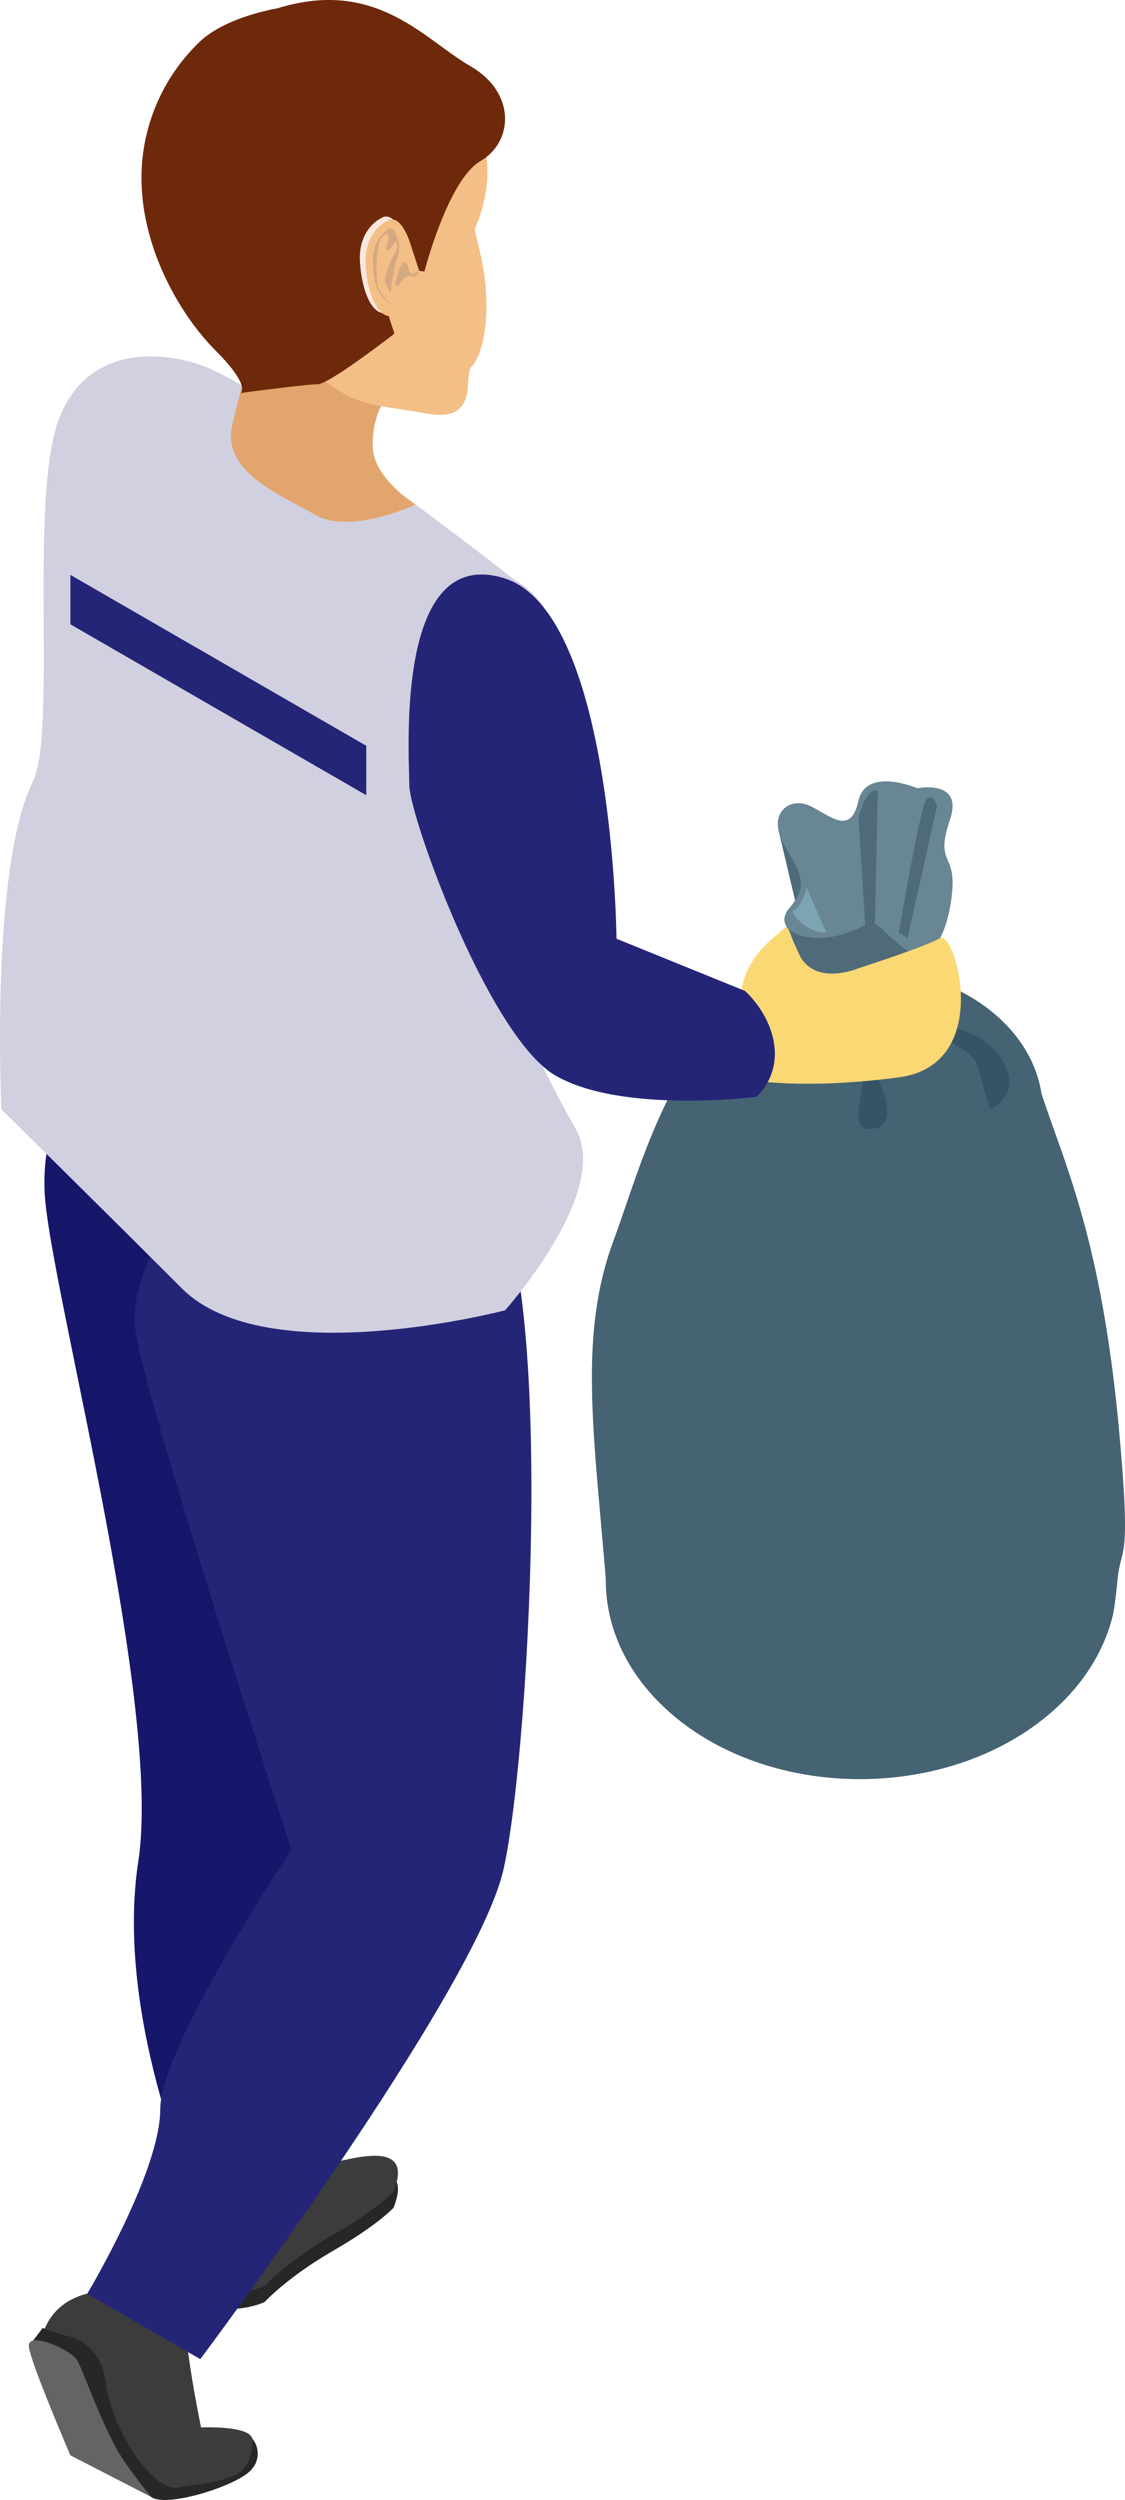
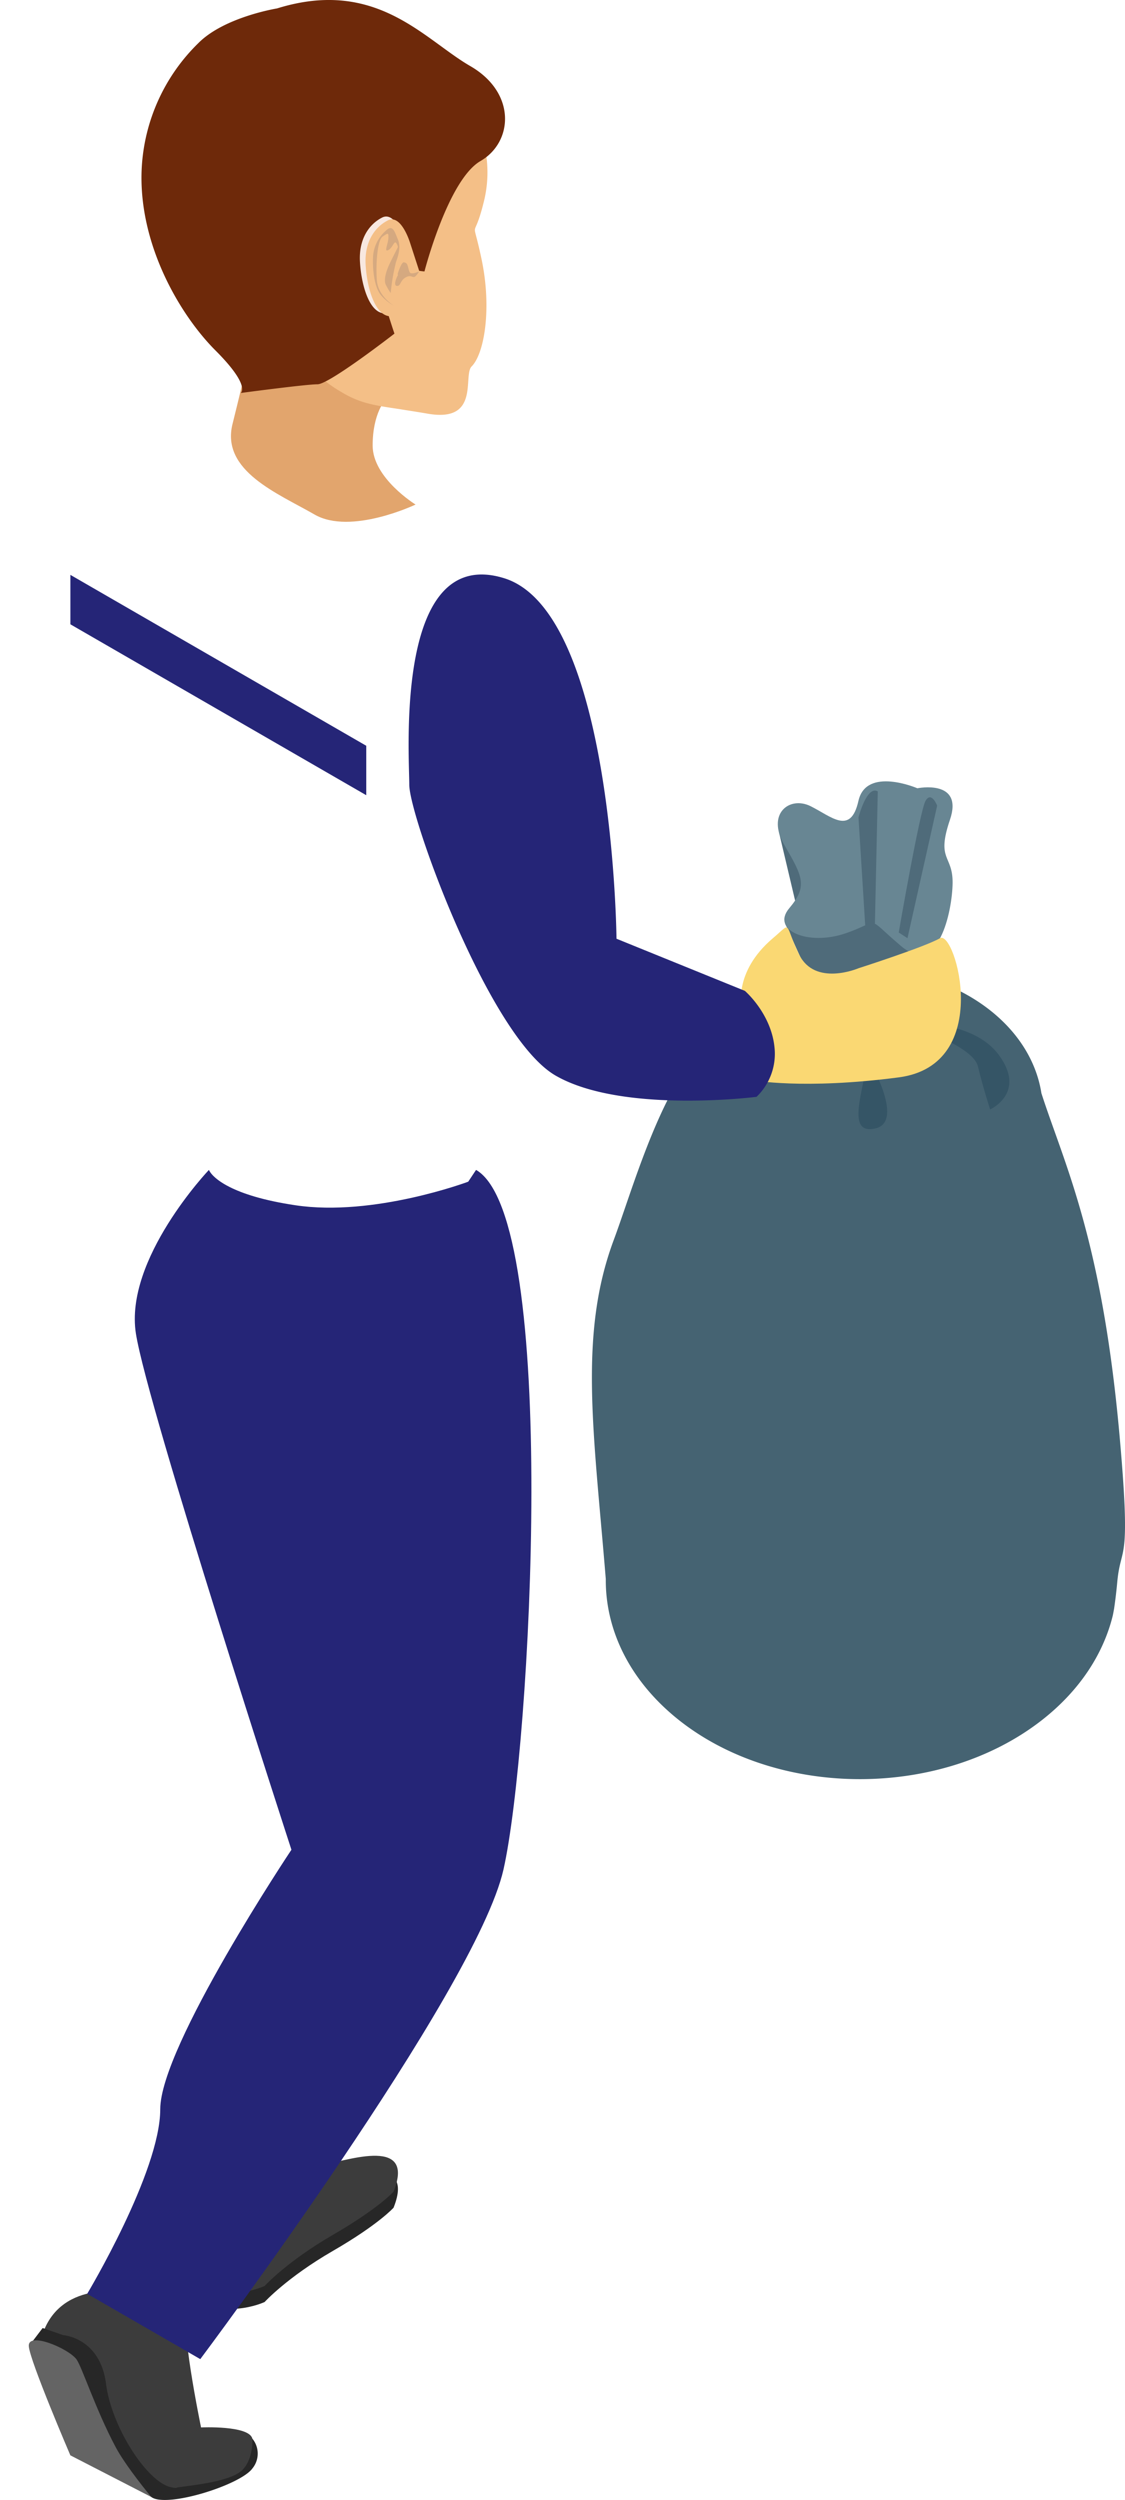
<svg xmlns="http://www.w3.org/2000/svg" width="274.627" height="610" viewBox="0 0 274.627 610">
  <g id="Group_174" data-name="Group 174" transform="translate(-319.087 -24.427)">
    <g id="Group_153" data-name="Group 153" transform="translate(463.578 215.072)">
      <path id="Path_1242" data-name="Path 1242" d="M342.393,206.017c-.1,12.572,5.941,25.093,18.143,34.654,24.309,19,63.846,18.9,88.329-.225,9.1-7.117,14.828-15.9,17.193-25.1,0,0,.13-.457.3-1.422q.043-.283.109-.566c.2-1.385.5-3.5.783-6.558.856-9.38,3.344-3.591.733-33.813-4.236-49.634-13.645-68.118-19.246-85.493-1.161-7.443-5.383-14.654-12.645-20.334-17.432-13.631-45.775-13.544-63.3.181A34.694,34.694,0,0,0,361.4,82.229c-7.98,12.332-13.159,30.592-17.084,41.125C335.719,146.466,339.462,170.152,342.393,206.017Z" transform="translate(-339.005 -11.387)" fill="#456372" />
      <path id="Path_1243" data-name="Path 1243" d="M356.779,81.24a32.586,32.586,0,0,0,.783-6.558C357.294,77.729,356.975,79.854,356.779,81.24Z" transform="translate(-227.84 99.244)" fill="#4f6b7a" />
      <path id="Path_1244" data-name="Path 1244" d="M384.1,51.67h3.533l-8.662,15.6,4.338,17.7s-4.969,15.51-9.445,17.824-16.416,0-16.416,0L346.891,79.5l3.315-1.756-4.911-20.784,10.018,2.22,27.712-7.508Z" transform="translate(-299.665 -44.682)" fill="#4f6b7a" />
      <path id="Path_1245" data-name="Path 1245" d="M379.337,52.4s11.367-2.314,7.951,7.7c-3.4,10.011.711,8.466.653,15.4-.08,6.935-3.482,23.105-12.586,15.4s-4.541-6.159-13.638-3.076-18.194-.776-13.646-6.166,3.272-7.7-1.2-15.4,1.291-12.028,6.4-9.489,9.772,7.175,11.679-1.291S379.337,52.4,379.337,52.4Z" transform="translate(-299.887 -50.707)" fill="#688693" />
      <path id="Path_1246" data-name="Path 1246" d="M370.412,79.878s8.952-4.048,2.126-13.283-23.011-7.646-23.011-7.646,16.62,5.093,17.9,10.41S370.412,79.878,370.412,79.878Z" transform="translate(-273.197 0.183)" fill="#355566" />
      <path id="Path_1247" data-name="Path 1247" d="M350.2,59.991s9.329,15.6,1.944,17.331C344.735,79.055,349.269,68.21,350.2,59.991Z" transform="translate(-282.906 7.361)" fill="#355566" />
      <path id="Path_1248" data-name="Path 1248" d="M364.775,57.86s-17.911.682-20.893,7.276,0,13.522,3.417,8.321S353.69,57.28,364.775,57.86Z" transform="translate(-316.156 -6.105)" fill="#355566" />
      <path id="Path_1249" data-name="Path 1249" d="M352.69,51.216l-.7,32.3-2.372.37-1.639-26.312S350,49.678,352.69,51.216Z" transform="translate(-282.903 -48.762)" fill="#4f6b7a" />
-       <path id="Path_1250" data-name="Path 1250" d="M353.9,65.064l-4.708-10.78s-1.313,4.853-3.112,5.39S350.624,66.225,353.9,65.064Z" transform="translate(-296.745 -28.333)" fill="#7da4b2" />
      <path id="Path_1251" data-name="Path 1251" d="M358.71,53.274s-1.414-3.656-2.844-1.153c-1.414,2.5-6.536,32.108-6.536,32.108l2.133,1.393Z" transform="translate(-274.429 -47.344)" fill="#4f6b7a" />
    </g>
    <g id="Group_173" data-name="Group 173" transform="translate(319.087 24.427)">
      <g id="Group_164" data-name="Group 164" transform="translate(0 77.531)">
        <g id="Group_154" data-name="Group 154" transform="translate(41.054 449.647)">
          <path id="Path_1252" data-name="Path 1252" d="M379.767,108.6s-3.62,4.077-14.821,10.548-16.656,12.463-16.656,12.463-11.193,5.274-19.347-2.88S327.02,108.6,327.02,108.6L348.29,97.1s10.337,4.8,14.211,4.8S385.52,94.217,379.767,108.6Z" transform="translate(-324.747 -97.097)" fill="#272727" />
        </g>
        <g id="Group_155" data-name="Group 155" transform="translate(18.589 11.002)">
-           <path id="Path_1253" data-name="Path 1253" d="M395.639,115.684s12.079,7.03,7.24,13.965-4.41,11.89-4.41,11.89-32.812,4.2-49.061-5.187S321.883,77.787,321.883,70.12s-4.157-40.4,22.583-32.173,19.812,65.021,19.812,65.021Z" transform="translate(-321.65 -36.631)" fill="#f1efe8" />
-         </g>
+           </g>
        <g id="Group_156" data-name="Group 156" transform="translate(10.838 171.174)">
-           <path id="Path_1254" data-name="Path 1254" d="M365.846,120.394,354.421,78.848,338.12,58.71s-20.131,18.216-17.258,45.064S349.248,226.83,343.5,264.226s13.421,80.545,13.421,80.545,31.636-8.633,39.319-23.018C403.9,307.368,391,265.184,391,237.37S365.846,120.394,365.846,120.394Z" transform="translate(-320.581 -58.71)" fill="#16166b" />
-         </g>
+           </g>
        <g id="Group_157" data-name="Group 157" transform="translate(180.855 148.781)">
          <path id="Path_1255" data-name="Path 1255" d="M344.23,75.288s-2.205-8.734,7.61-17.055c4.831-4.091,2.611-3.8,6.391,3.961,3.874,7.929,14.494,3.373,14.494,3.373s16.2-5.194,19.906-7.334,13.261,30.9-10.076,33.958-35.829.675-35.829.675Z" transform="translate(-344.018 -55.623)" fill="#fad873" />
        </g>
        <g id="Group_158" data-name="Group 158" transform="translate(41.054 445.723)">
          <path id="Path_1256" data-name="Path 1256" d="M379.767,108.069s-3.62,4.07-14.821,10.548S348.29,131.08,348.29,131.08s-11.193,5.274-19.347-2.88-1.923-20.131-1.923-20.131l21.27-11.513s10.337,4.8,14.211,4.8S385.52,93.676,379.767,108.069Z" transform="translate(-324.747 -96.556)" fill="#3c3c3c" />
        </g>
        <g id="Group_159" data-name="Group 159" transform="translate(10.203 481.47)">
          <path id="Path_1257" data-name="Path 1257" d="M342.121,101.936s-16.729-3.692-21.422,10.033c-.682,2.031-.022,7.842,7.646,7.842s13.16,29.721,21.19,29.721,25.26,0,22.365-12.006c-.8-3.3-12.528-2.749-12.528-2.749s-5.753-27.806-2.873-27.806-11.592-5.035-11.592-5.035Z" transform="translate(-320.494 -101.484)" fill="#3c3c3c" />
        </g>
        <g id="Group_160" data-name="Group 160" transform="translate(21.282 207.925)">
          <path id="Path_1258" data-name="Path 1258" d="M415.036,66.656S392.018,75.281,372.83,72.4c-7.907-1.182-12.876-2.865-15.988-4.425-4.432-2.22-5.1-4.2-5.1-4.2s-20.7,21.741-17.824,39.957S371.88,229.661,371.88,229.661s-32.021,47.944-32.021,63.287-17.839,45.064-17.839,45.064l27.61,15.938s67.32-89.773,74.023-119.494,13.689-158.907-6.7-170.681Z" transform="translate(-322.021 -63.776)" fill="#252577" />
        </g>
        <g id="Group_161" data-name="Group 161" transform="translate(0 9.428)">
-           <path id="Path_1259" data-name="Path 1259" d="M444.883,91.078s15.343,7.675,7.675,26.848,9.583,24.933-5.76,40.276,4.237,51.426,12.869,66.769-17.294,44.2-17.294,44.2-58.216,15.314-78.84-5.3-44.092-43.708-44.092-43.708-2.858-58.746,7.682-80.059c5.919-11.977-1.139-69.736,6.536-88.917s28.3-15.626,37.135-11.571C391.295,49.01,444.883,91.078,444.883,91.078Z" transform="translate(-319.087 -36.414)" fill="#d1d0e1" />
-         </g>
+           </g>
        <g id="Group_162" data-name="Group 162" transform="translate(99.748 62.647)">
          <path id="Path_1260" data-name="Path 1260" d="M414.918,145.342s6.492,5.542,7.254,13.957a14.554,14.554,0,0,1-4.4,11.9s-32.812,4.186-49.061-5.187S333,102.729,333,95.062s-3.62-58.637,23.12-50.418,27.465,87.981,27.465,87.981Z" transform="translate(-332.837 -43.75)" fill="#252577" />
        </g>
        <g id="Group_163" data-name="Group 163" transform="translate(56.381)">
          <path id="Path_1261" data-name="Path 1261" d="M364.631,55.042s-3.184,3.286-3.184,11.252,10.475,14.4,10.475,14.4-15.807,7.545-24.665,2.43-22.894-10.6-20.015-22.1,6.145-25.905,6.145-25.905Z" transform="translate(-326.859 -35.114)" fill="#e2a56d" />
        </g>
      </g>
      <g id="Group_172" data-name="Group 172" transform="translate(34.537)">
        <g id="Group_165" data-name="Group 165" transform="translate(18.768 24.109)">
          <path id="Path_1262" data-name="Path 1262" d="M390.743,67.164c2.46,11.97.588,22.822-2.481,25.891-2.191,2.191,2.22,13.834-10.845,11.505-2.655-.457-4.89-.783-6.848-1.11-6.21-.914-9.6-1.436-14.044-4.12a32.754,32.754,0,0,1-3.678-2.445c-2.046-1.538-5.129-5.5-8.451-10.758-9.982-15.756-22.3-43.316-16.446-52.863,4.382-7.131,22.677-6.086,38.02-3.823,12.1,1.828,22.292,4.447,22.292,4.447l1.081-.624a29.272,29.272,0,0,1,1.923,19.485C388.589,63.7,388.263,55.231,390.743,67.164Z" transform="translate(-326.435 -27.75)" fill="#f4bf87" />
        </g>
        <g id="Group_166" data-name="Group 166">
          <path id="Path_1263" data-name="Path 1263" d="M404.1,40.542c-11.31-6.529-22.938-21.582-47.161-14.059,0,0-12.811,2.068-19.151,8.408a46.011,46.011,0,0,0-13.87,30.331c-1.03,18.506,9.249,35.974,17.991,44.716s6.159,10.381,6.159,10.381,15.9-2.126,18.76-2.126S385.6,105.831,385.6,105.831s-7.312-21.516-4.984-21.959c2.757-.515,3.707,6.072,12.311,6.79,0,0,5.745-22.358,13.689-26.95S415.426,47.078,404.1,40.542Z" transform="translate(-323.848 -24.427)" fill="#6e290a" />
        </g>
        <g id="Group_171" data-name="Group 171" transform="translate(53.305 52.83)">
          <g id="Group_167" data-name="Group 167">
            <path id="Path_1264" data-name="Path 1264" d="M342.041,37.4c-.044-.232-2.183-7.073-5.412-5.434-3.207,1.639-5.687,5.252-5.412,10.664s2.118,12.267,5.724,12.688,4.635,1.059,6.95-1.473a7.167,7.167,0,0,0,1.589-5.9Z" transform="translate(-331.196 -31.709)" fill="#f8e8e0" />
          </g>
          <g id="Group_168" data-name="Group 168" transform="translate(1.387 0.698)">
            <path id="Path_1265" data-name="Path 1265" d="M342.252,37.49c-.073-.225-2.213-7.066-5.419-5.434s-5.695,5.259-5.426,10.664,2.132,12.274,5.731,12.7,4.628,1.052,6.943-1.473a7.188,7.188,0,0,0,1.6-5.9Z" transform="translate(-331.387 -31.805)" fill="#f4bf87" />
          </g>
          <g id="Group_169" data-name="Group 169" transform="translate(3.195 2.824)">
            <path id="Path_1266" data-name="Path 1266" d="M337.661,36.891s-1.545,3.011-2.14,4.324-1.335,3.54-.733,4.73a15.843,15.843,0,0,0,1.19,2.009,49.427,49.427,0,0,1,1.3-7.61c.747-2.031,1.146-3.867.428-5.535s-1.2-3.751-2.873-2.118a9.136,9.136,0,0,0-3.185,6.87c-.1,3.381.508,7.058,1.843,8.771a10.892,10.892,0,0,0,3.279,2.706s-3.866-2.263-4.171-6.181.116-9.83,1.407-10.693,1.472-1.052,1.4.392-1.146,3.482-.029,2.916,1.48-2.539,2-1.647S337.661,36.891,337.661,36.891Z" transform="translate(-331.636 -32.098)" fill="#d5a980" />
          </g>
          <g id="Group_170" data-name="Group 170" transform="translate(8.62 11.171)">
            <path id="Path_1267" data-name="Path 1267" d="M332.984,36.129s.914-3.047,1.552-2.873.762.21,1.045,1.32.3,1.509,1.32,1.342,1.807-.929.776.377-1.074-.218-2.612.573-1.248,2.184-2.227,2.155-.138-2.089.24-2.655Z" transform="translate(-332.384 -33.249)" fill="#d5a980" />
          </g>
        </g>
      </g>
      <path id="Path_1268" data-name="Path 1268" d="M321.456,55.827l72.224,41.7V85.464l-72.224-41.7Z" transform="translate(-304.272 96.506)" fill="#252577" />
      <path id="Path_1269" data-name="Path 1269" d="M328.464,104.464s9.01.595,10.453,11.9,11.36,26.043,17.193,25.282,13.783-1.7,16.286-4.483c2.532-2.8,2.241-7.436,2.241-7.436a5.72,5.72,0,0,1,.015,7.254c-2.916,4.062-21.038,9.735-24.694,6.971-13.065-9.88-14.813-21.306-17.135-26.239s-5.47-7.98-6.964-8.611-5.8-1.93-5.8-1.93l3.38-4.447Z" transform="translate(-313.029 465.312)" fill="#272727" />
      <path id="Path_1270" data-name="Path 1270" d="M330.21,131.211l19.754,10.163s-6.159-7.385-8.713-12.2c-4.977-9.373-8.241-19.681-9.583-21.437-2.038-2.662-11.9-6.819-11.607-3.141S330.21,131.211,330.21,131.211Z" transform="translate(-313.034 467.895)" fill="#646464" />
    </g>
  </g>
</svg>